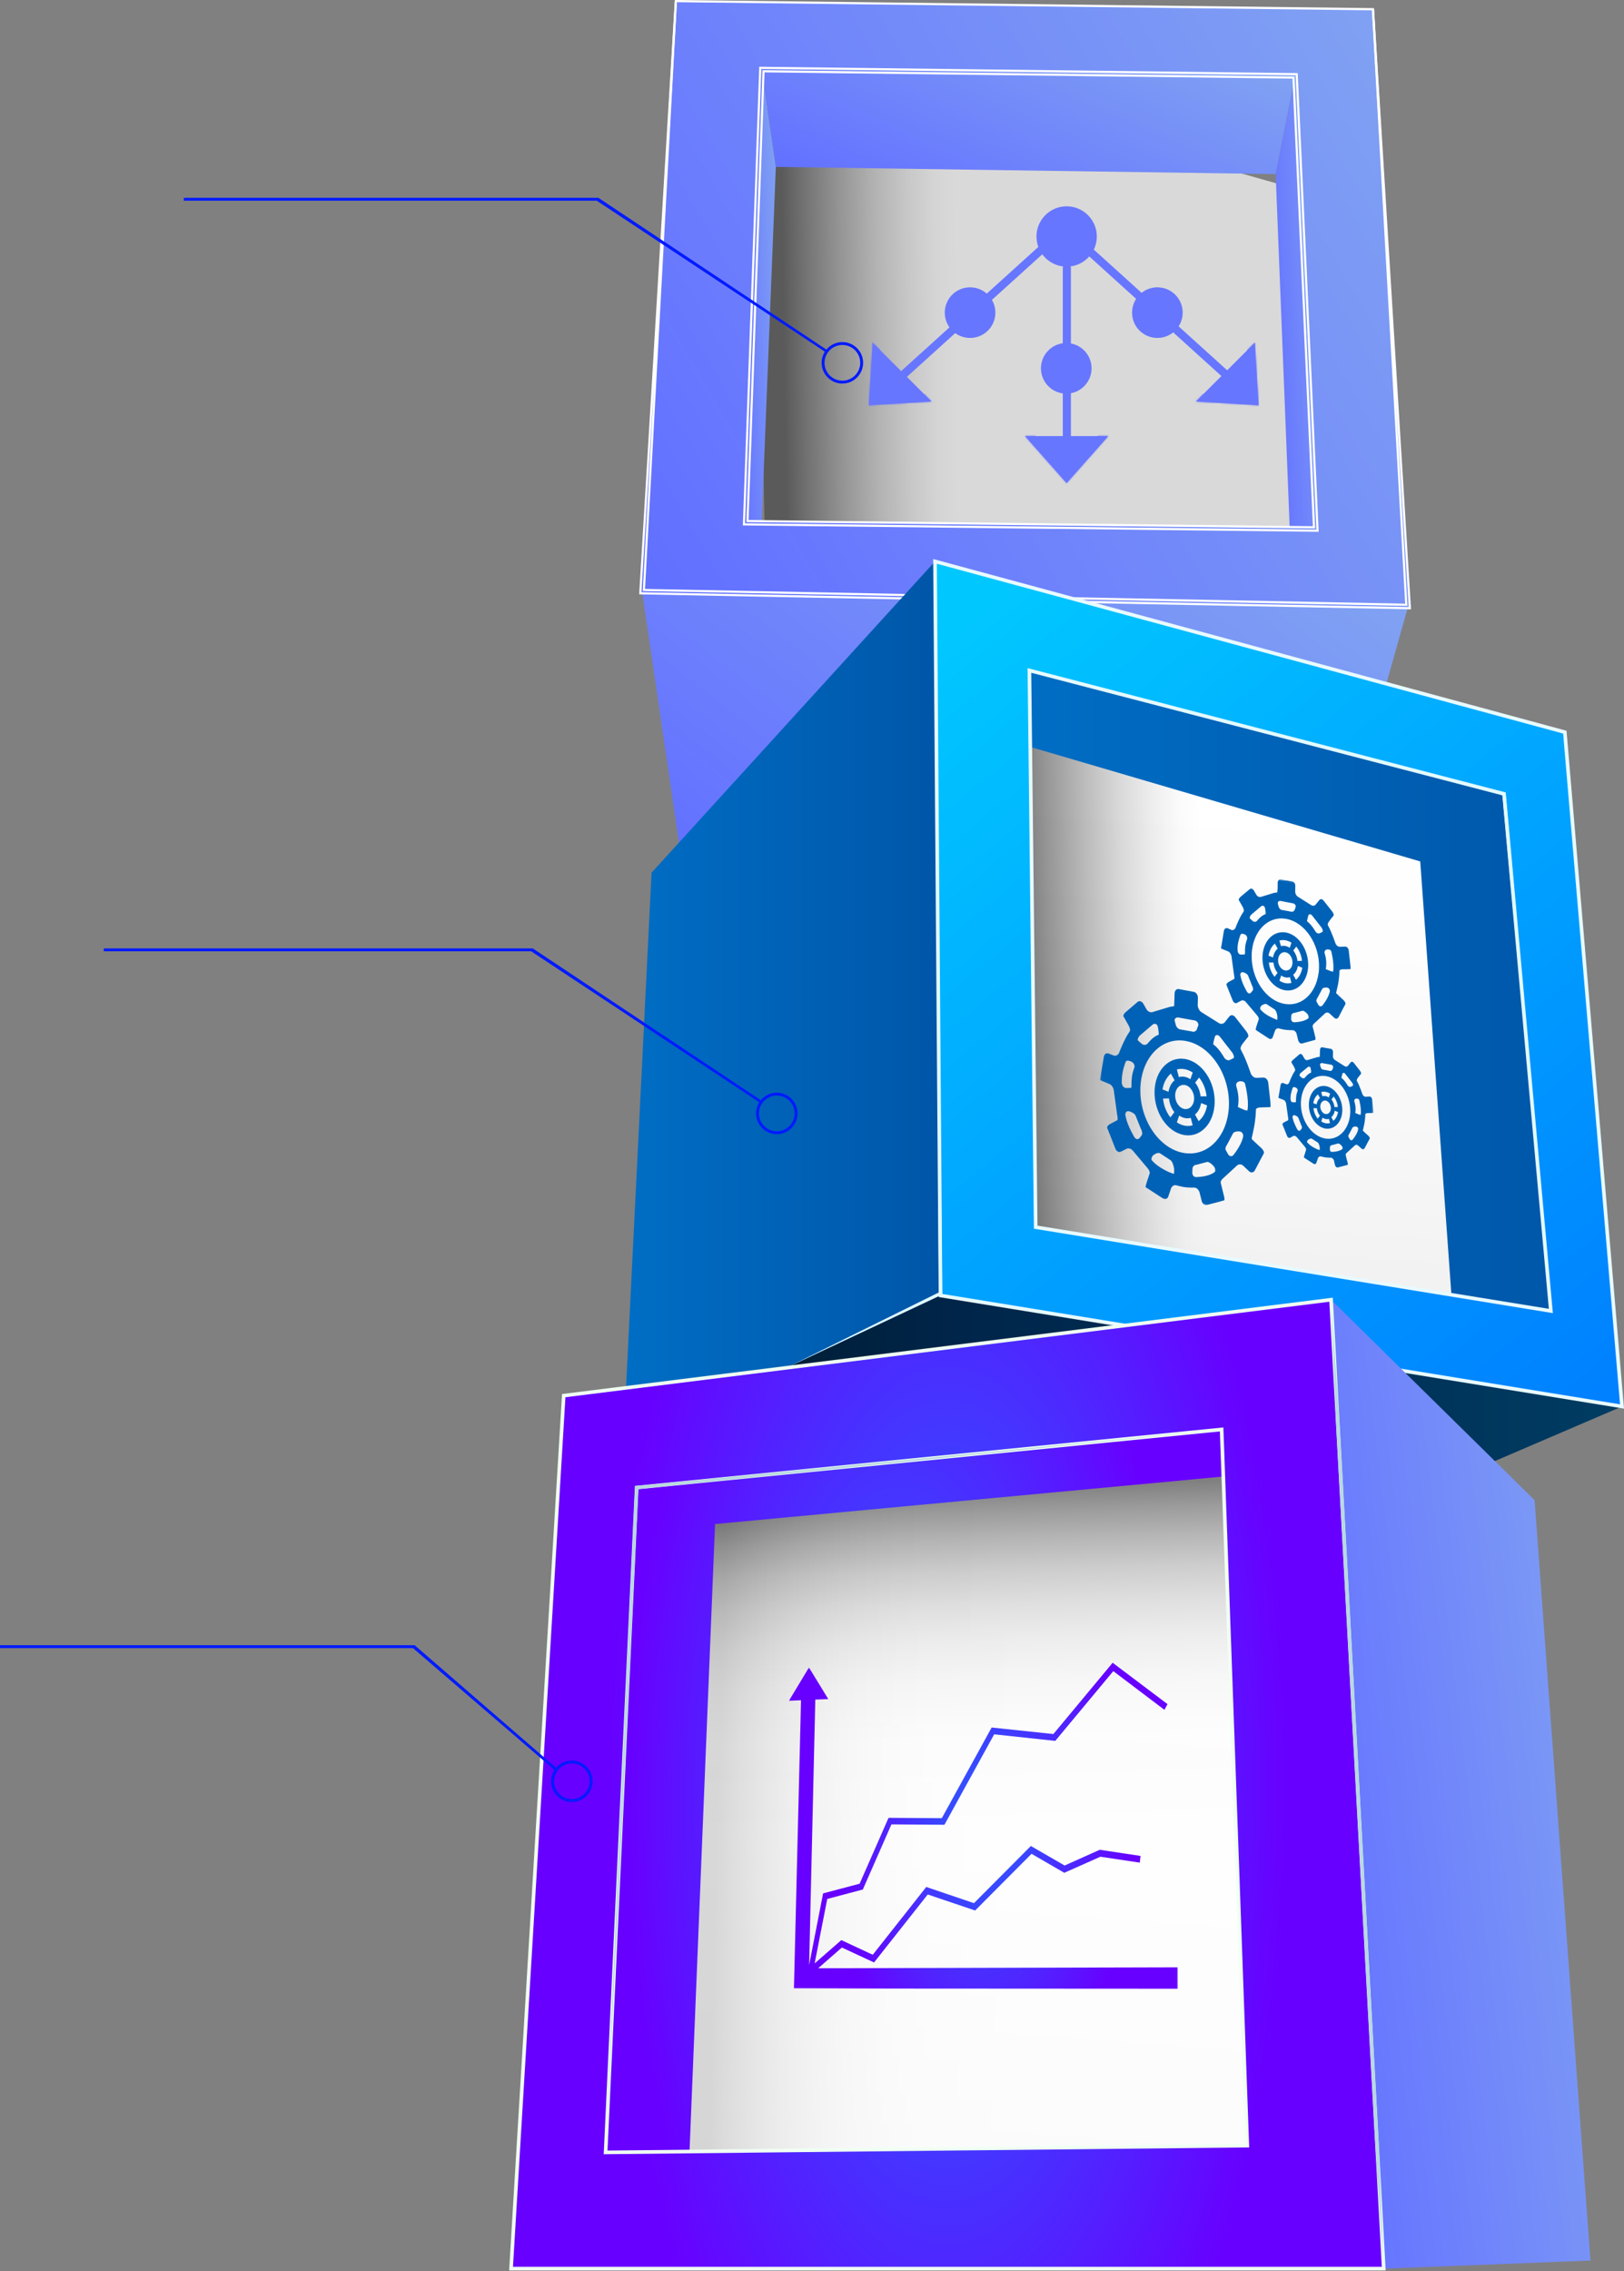
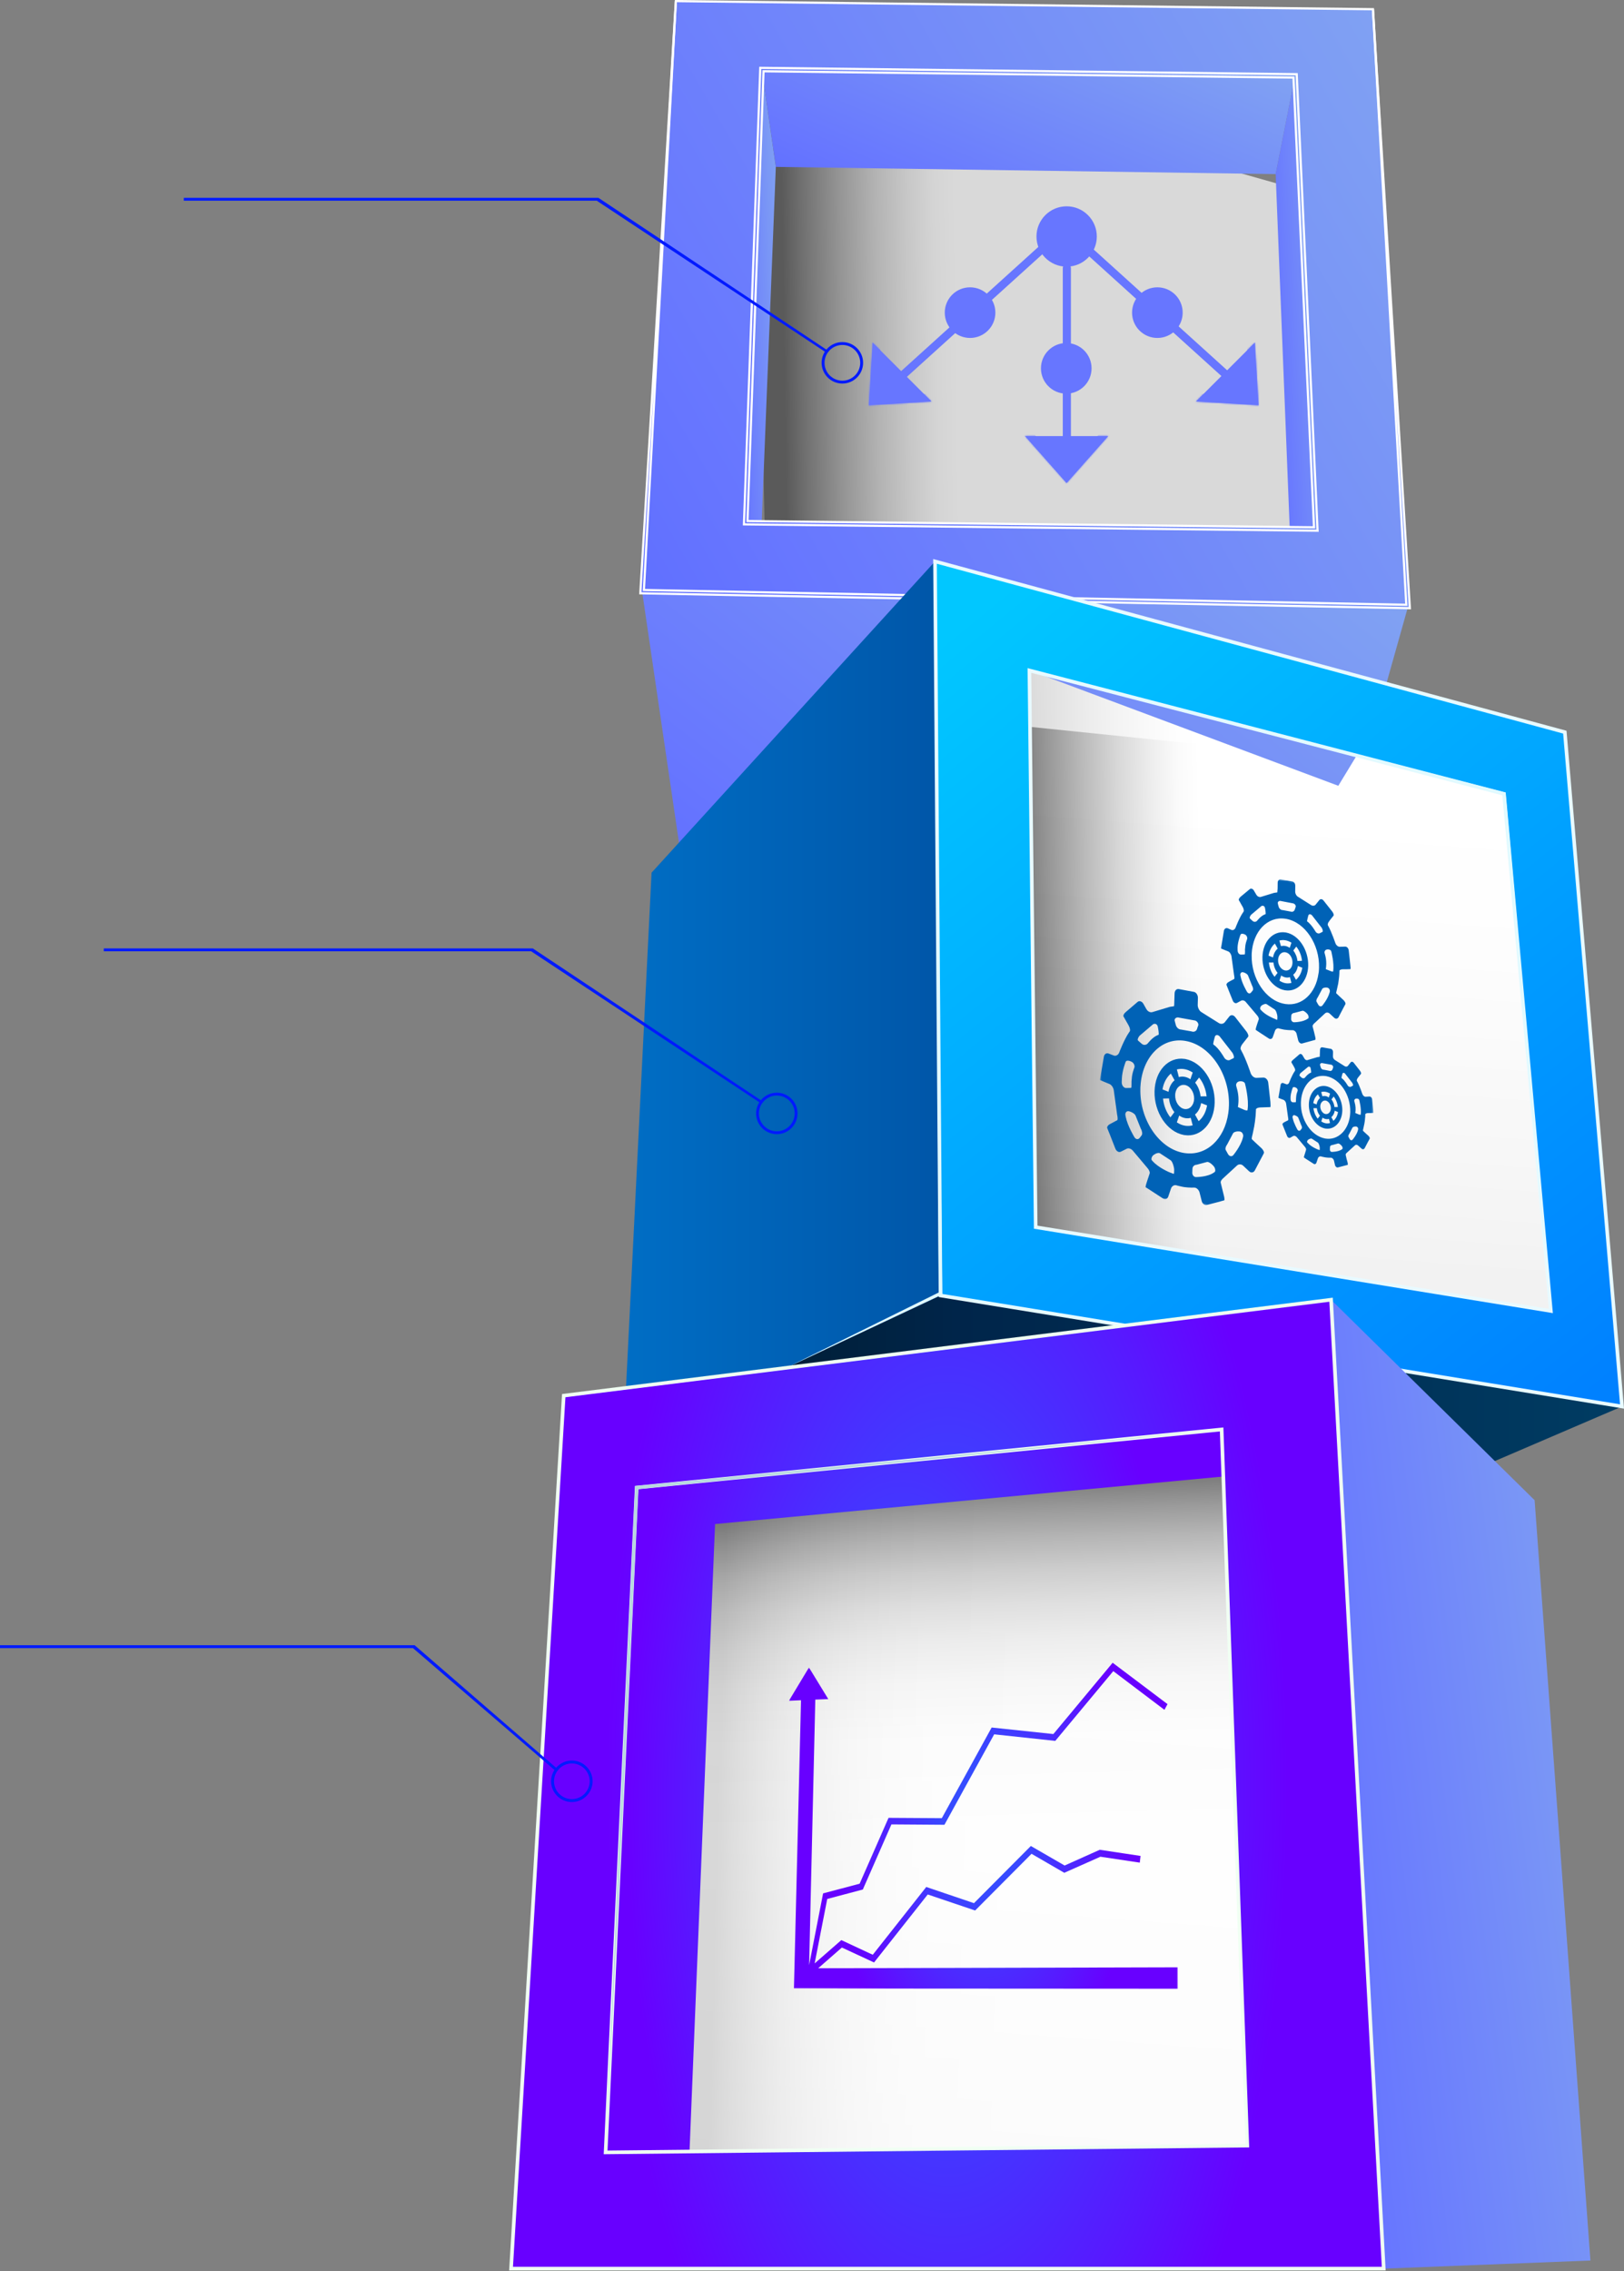
<svg xmlns="http://www.w3.org/2000/svg" width="1000" height="1398" viewBox="0 0 1000 1398" fill="none">
  <rect x="0" y="0" width="1000" height="1398" fill="#808080" stroke="none" />
  <path d="M406.069 917.837L370.047 1355.56H797.449L787.239 857.561L406.069 917.837Z" fill="url(#paint0_linear_10213_1521)" />
  <path opacity="0.7" d="M406.069 917.837L370.047 1355.56H797.449L787.239 857.561L406.069 917.837Z" fill="url(#paint1_linear_10213_1521)" />
  <path d="M614.578 373.35L623.292 782.344L971.85 818.081L945.032 466.818L614.578 373.35Z" fill="url(#paint2_linear_10213_1521)" />
  <path opacity="0.7" d="M406.069 917.837L370.047 1355.56H797.449L787.239 857.561L406.069 917.837Z" fill="url(#paint3_linear_10213_1521)" />
  <path opacity="0.7" d="M614.578 373.35L623.292 782.344L971.85 818.081L945.032 466.818L614.578 373.35Z" fill="url(#paint4_linear_10213_1521)" />
  <path opacity="0.7" d="M464.41 21.922L473.124 430.917L821.682 466.654L794.864 115.39L464.41 21.922Z" fill="url(#paint5_linear_10213_1521)" />
  <path d="M419.792 530.295L395.395 364.205L867.043 373.346L846.25 447.241L824.078 483.717L626.639 409.956L419.792 530.295Z" fill="url(#paint6_linear_10213_1521)" />
  <path d="M469.137 42.836L797.445 46.726L785.518 107.171L477.735 102.739L469.137 42.836Z" fill="url(#paint7_linear_10213_1521)" />
  <path d="M454.43 323.454L469 321.887L477.723 102.739L469.125 42.836L454.43 323.454Z" fill="url(#paint8_linear_10213_1521)" />
  <path d="M797.427 46.713L785.5 107.159L794.25 327.589L818.362 330.09L797.427 46.713Z" fill="url(#paint9_linear_10213_1521)" />
  <path d="M845.418 5.671L416.174 0.678L395.391 364.198L867.039 373.339L845.418 5.671ZM459.165 321.777L469.134 42.823L797.443 46.722L810.198 325.657L459.165 321.777Z" fill="url(#paint10_linear_10213_1521)" />
  <path d="M867.759 374.032L867.038 374.014L394.695 364.855L394.731 364.161L415.559 0H416.191L846.049 5.002L846.094 5.625L867.759 374.032ZM396.102 363.556L866.334 372.67L844.794 6.337L416.805 1.362L396.102 363.556ZM810.9 326.332H810.197L458.479 322.443L458.506 321.757L468.501 42.154H469.151L798.083 46.053L798.118 46.685L810.9 326.332ZM459.867 321.117L809.502 324.988L796.81 47.388L469.783 43.507L459.867 321.117Z" fill="white" />
  <path d="M458.149 321.725L458.113 322.785L811.318 326.701L798.474 45.674L468.171 41.775L458.149 321.725ZM796.489 47.73L809.137 324.592L460.276 320.737L470.165 43.867L796.489 47.73Z" fill="url(#paint11_linear_10213_1521)" />
  <path d="M812.002 327.376L811.299 327.367L457.418 323.451L457.471 321.706L467.512 41.098H468.161L799.096 45.005L799.131 45.637L812.002 327.376ZM458.789 322.134L810.604 326.032L797.814 46.34L468.784 42.451L458.789 322.134ZM809.821 325.276H809.118L459.572 321.413L459.599 320.727L469.514 43.207H470.164L797.111 47.079L797.146 47.711L809.821 325.276ZM460.952 320.086L808.424 323.923L795.838 48.396L470.787 44.551L460.952 320.086Z" fill="white" />
  <path d="M845.409 5.673L865.934 372.291L396.485 363.185L416.165 0.68L394.34 364.138L394.277 365.215L867.011 374.392L868.133 374.409L845.409 5.673Z" fill="url(#paint12_linear_10213_1521)" />
  <path d="M868.853 375.095L867.01 375.06L393.582 365.865L393.68 364.103L415.505 0.645L416.84 0.725L397.196 362.536L865.239 371.615L844.74 5.718L846.075 5.638L868.853 375.095ZM394.988 364.565L867.429 373.733L859.355 242.704L866.645 372.977L865.933 372.968L395.789 363.844L395.825 363.159L402.91 232.699L394.988 364.565Z" fill="white" />
  <path d="M998.761 865.807L899.916 908.229L383.746 889.101L561.772 770.969L990.162 850L998.761 865.807Z" fill="url(#paint13_linear_10213_1521)" />
  <path d="M383.746 889.1L579.129 797.492L575.738 345.586L401.21 537.222L383.746 889.1Z" fill="url(#paint14_linear_10213_1521)" />
-   <path d="M623.305 456.536L874.532 530.288L894.487 807.586L971.863 813.398L947.732 479.001L631.217 394.141L623.305 456.536Z" fill="url(#paint15_linear_10213_1521)" />
  <path d="M963.549 450.697L575.738 345.568L579.129 797.474L998.761 865.788L963.549 450.697ZM637.742 755.427L633.861 412.708L926.112 488.685L954.951 807.016L637.742 755.427Z" fill="url(#paint16_linear_10213_1521)" />
  <path d="M999.998 867.131L998.591 866.9L578.034 798.443L578.025 797.5L574.625 344.125L576.031 344.508L964.599 449.841L964.67 450.615L999.998 867.131ZM580.241 796.538L997.55 864.47L962.525 451.576L576.877 347.036L580.241 796.538ZM956.196 808.35L954.781 808.118L636.646 756.378L636.637 755.443L632.739 411.273L634.145 411.638L927.153 487.821L927.224 488.604L956.196 808.35ZM638.854 754.491L953.731 805.697L925.088 489.574L635 414.157L638.854 754.491Z" fill="#E8FAFF" />
  <path d="M819.609 800.105L944.951 923.498L979.327 1391.56L852.053 1396.54L819.609 800.105Z" fill="url(#paint17_linear_10213_1521)" />
  <path d="M760.564 908.242L440.311 938.185L423.675 1346.63C423.675 1346.63 339.66 1363.26 339.66 1359.94C339.66 1356.61 372.932 908.242 372.932 908.242L771.388 861.664L760.564 908.242Z" fill="url(#paint18_radial_10213_1521)" />
  <path d="M819.624 800.088L347.139 859.145L314.695 1396.53H852.058L819.624 800.088ZM372.925 1324.98L392.053 915.719L752.244 879.946L768.052 1320.82L372.925 1324.98Z" fill="url(#paint19_radial_10213_1521)" />
  <path d="M853.234 1397.64H313.512L313.583 1396.46L346.08 858.151L346.997 858.036L820.665 798.836L820.737 800.029L853.234 1397.64ZM315.871 1395.42H850.875L818.565 801.337L348.172 860.127L315.871 1395.42ZM371.75 1326.11L371.804 1324.93L390.976 914.707L391.928 914.609L753.304 878.721L753.348 879.905L769.201 1321.93L768.052 1321.94L371.75 1326.11ZM393.112 916.728L374.073 1323.86L766.886 1319.72L751.158 881.169L393.112 916.728Z" fill="#F0FFF3" />
  <mask id="mask0_10213_1521" style="mask-type:luminance" maskUnits="userSpaceOnUse" x="676" y="525" width="170" height="232">
    <path d="M677.527 732.547L676.984 525.379L845.237 549.473L845.772 756.65L677.527 732.547Z" fill="white" />
  </mask>
  <g mask="url(#mask0_10213_1521)">
    <path d="M729.931 693.007C728.142 692.757 726.352 692.054 724.652 690.924C725.142 689.571 725.587 688.129 726.103 686.74C727.376 687.613 728.702 688.138 730.029 688.334C731.106 688.494 732.174 688.423 733.206 688.12C733.598 689.633 733.989 691.191 734.408 692.731C732.957 693.122 731.435 693.22 729.931 693.007ZM738.084 690.176C737.309 688.832 736.615 687.435 735.832 686.091C737.79 684.506 739.107 681.996 739.597 679.05C740.816 679.486 742.036 679.976 743.273 680.465C742.579 684.569 740.736 687.986 738.084 690.176ZM720.691 687.862C718.164 684.666 716.553 680.528 716.152 676.264C717.345 676.22 718.6 676.219 719.828 676.166C720.104 679.353 721.297 682.272 723.13 684.604C722.374 685.708 721.573 686.74 720.691 687.862ZM729.441 682.69C729.37 682.682 729.299 682.664 729.254 682.664C726.032 682.023 723.504 678.249 723.629 674.19C723.691 670.203 726.299 667.434 729.468 667.897C729.539 667.906 729.601 667.915 729.664 667.924C732.85 668.502 735.369 672.294 735.307 676.398C735.191 680.385 732.574 683.144 729.441 682.69ZM719.525 672.098C718.279 671.609 717.087 671.128 715.823 670.639C716.472 666.571 718.342 663.153 720.967 660.874C721.751 662.227 722.507 663.66 723.264 665.013C721.341 666.553 720.015 669.117 719.525 672.098ZM739.268 674.92C738.947 671.822 737.781 668.778 735.93 666.473C736.775 665.449 737.559 664.319 738.369 663.322C740.888 666.437 742.508 670.567 742.979 674.893C741.715 674.84 740.54 674.938 739.268 674.92ZM725.872 663.037C725.525 661.435 725.106 659.913 724.661 658.347C726.094 657.982 727.563 657.902 729.032 658.106C730.865 658.373 732.699 659.076 734.434 660.242C733.945 661.542 733.464 663.028 733.019 664.381C731.764 663.527 730.483 663.028 729.183 662.833C728.079 662.663 726.967 662.744 725.872 663.037ZM729.423 651.849C719.454 650.416 711.239 659.157 710.927 671.796C710.607 684.738 718.653 696.745 728.871 698.659C729.112 698.694 729.343 698.748 729.584 698.774C739.472 700.19 747.643 691.342 747.946 678.801C748.302 665.912 740.265 653.905 729.993 651.938C729.815 651.902 729.619 651.867 729.423 651.849Z" fill="#0062B6" />
    <path d="M736.183 724.581C735.008 724.412 734.118 723.228 734.171 721.902C734.171 721.902 734.171 721.902 734.216 720.495C734.278 719.401 734.278 719.401 734.278 719.401C734.313 718.11 735.435 717.033 736.815 717.006L742.974 715.36C743.17 715.271 743.392 715.235 743.651 715.28C745.039 715.475 747.149 717.425 747.772 718.484C748.404 719.596 748.519 720.976 747.959 721.474C747.959 721.474 747.959 721.474 747.371 721.875C743.499 724.608 736.574 724.59 736.574 724.59C736.432 724.599 736.307 724.599 736.183 724.581ZM722.849 722.632C722.778 722.632 721.621 722.249 720.223 721.697C720.223 721.697 713.361 718.929 709.605 714.63C709.222 714.211 709.222 714.211 709.222 714.211C708.768 713.624 709.035 712.422 709.765 711.506C710.388 710.731 712.391 709.574 713.752 709.779C714.073 709.814 714.367 709.948 714.598 710.17L720.624 714.122C721.986 714.674 723.036 718.813 723.018 720.13C723.027 721.555 722.911 722.649 722.849 722.632ZM757.83 711.728C757.18 711.63 756.548 711.167 756.094 710.34C756.094 710.34 755.943 710.099 755.15 708.604C754.759 707.936 754.759 707.936 754.759 707.936C754.341 707.135 754.75 705.631 755.693 704.429L759.102 697.967C759.556 696.641 761.977 696.321 763.366 696.516C763.597 696.561 763.802 696.605 763.953 696.668C765.048 697.095 765.716 698.475 765.475 699.676C765.475 699.676 765.476 699.676 765.235 700.655C763.856 705.818 759.396 711.123 759.396 711.123C758.951 711.603 758.39 711.808 757.83 711.728ZM700.108 701.225C699.511 701.136 698.897 700.7 698.452 699.917C698.452 699.917 694.269 693.063 693.165 687.464C692.96 686.325 692.96 686.325 692.96 686.325C692.809 685.052 693.583 684.02 694.633 684.037C694.74 684.029 694.865 684.037 694.998 684.064C696.325 684.251 699.004 685.533 699.386 687.117L702.457 694.772C703.338 696.267 703.552 698.074 703.027 698.804C703.027 698.804 703.027 698.804 702.6 699.4C701.727 700.513 701.727 700.513 701.727 700.513C701.282 701.074 700.695 701.305 700.108 701.225ZM767.416 683.557C767.069 683.512 766.615 683.379 766.161 683.201C765.066 682.684 762.262 681.501 762.262 681.501V681.314L762.289 681.225C762.912 677.424 762.689 673.41 761.506 669.6C761.283 668.683 761.283 668.683 761.283 668.683C760.865 667.687 761.39 666.467 762.36 665.942C762.823 665.666 763.731 665.533 764.612 665.657C765.547 665.8 766.437 666.227 766.641 667.135C766.641 667.135 769.178 676.765 768.217 683.005L768.155 683.388C768.155 683.584 767.861 683.619 767.416 683.557ZM693.138 669.76C691.919 669.582 690.868 668.265 690.735 666.672C690.735 666.672 690.664 665.826 690.806 663.895C690.975 659.124 693.129 653.641 693.129 653.641C693.396 653 694.108 652.858 694.909 652.965C695.924 653.116 697.054 653.668 697.562 654.139C698.487 655.029 698.897 656.552 698.416 657.415C698.416 657.415 698.416 657.415 698.078 658.376C697.277 660.655 697.028 662.649 697.028 662.649C696.859 664.322 696.734 665.764 696.734 665.764C696.734 665.764 696.734 666.325 696.734 667.01C696.734 667.758 696.743 669.618 696.529 669.627L696.387 669.698C694.607 669.76 693.53 669.778 693.53 669.778C693.396 669.787 693.272 669.778 693.138 669.76ZM729.516 709.823C729.213 709.779 728.902 709.734 728.59 709.681C713.539 706.859 701.71 689.155 702.19 670.223C702.19 669.68 702.19 669.2 702.253 668.683C703.303 650.908 715.114 638.643 729.347 640.681C729.676 640.726 730.006 640.779 730.335 640.85C745.404 643.663 757.215 661.358 756.744 680.379C756.717 682.061 756.575 683.628 756.334 685.23C754.082 701.216 742.894 711.746 729.516 709.823ZM756.112 652.662C755.195 652.537 754.251 651.861 753.7 650.855C753.7 650.855 750.7 645.443 747.282 643.058L747.104 642.889C746.846 642.773 747.692 639.435 748.065 638.162C748.332 637.424 748.902 637.085 749.587 637.183C750.024 637.246 750.504 637.486 750.958 637.913L758.924 648.14C759.815 649.645 760.073 651.131 759.539 651.416C759.539 651.416 759.539 651.416 759.04 651.647C757.75 652.306 757.429 652.439 757.429 652.439C757.038 652.662 756.575 652.733 756.112 652.662ZM704.416 643.191C703.89 643.12 703.392 642.88 702.956 642.47C702.956 642.47 702.395 641.99 701.015 640.788L700.722 640.477C700.286 640.094 700.713 638.839 701.647 637.646L710.085 630.472C710.504 630.276 710.922 630.205 711.305 630.249C712.044 630.365 712.658 630.935 712.889 631.852C713.21 633.187 713.788 636.89 713.37 637.023L713.023 637.148C709.738 638.323 706.739 642.319 706.739 642.319C706.16 642.995 705.279 643.316 704.416 643.191ZM726.872 633.739C725.582 633.552 724.371 632.377 724.006 630.917C724.006 630.917 724.006 630.917 723.615 629.484C723.339 628.416 723.339 628.416 723.339 628.416C723.027 627.366 723.926 626.333 725.297 626.315L736.031 628.256C737.393 628.843 738.176 630.249 737.829 631.3C737.829 631.3 737.829 631.3 737.456 632.261C737.064 633.498 737.064 633.498 737.064 633.498C736.654 634.682 735.506 635.252 734.349 635.092C734.153 635.056 733.94 635.011 733.753 634.931L727.237 633.774C727.113 633.765 726.979 633.756 726.872 633.739ZM725.715 608.861C724.345 608.674 723.294 609.893 723.268 611.575L723.107 616.204C723.072 617.975 723.009 619.426 722.947 619.408C722.947 619.462 721.674 619.551 720.348 619.8L709.792 622.977C709.391 623.147 708.955 623.173 708.501 623.12C707.522 622.977 706.525 622.31 705.938 621.277L704.042 617.904C703.525 616.996 702.751 616.453 701.986 616.337C701.452 616.266 700.926 616.4 700.481 616.774L693.174 623.031C692.106 623.903 691.474 625.185 691.821 625.728C692.141 626.306 693.094 627.989 693.966 629.493L694.892 631.131C695.773 632.626 696.093 634.397 695.604 635.003C695.604 635.003 695.604 635.003 695.176 635.599C692.177 639.96 689.124 648.025 689.124 648.025C688.608 649.306 687.415 650.054 686.249 649.876C686.044 649.849 685.83 649.787 685.635 649.689L682.662 648.559C682.484 648.487 682.297 648.443 682.137 648.407C680.971 648.238 679.938 649.102 679.707 650.615L677.802 661.821C677.535 663.503 677.286 664.838 677.393 664.901L677.41 664.909C677.588 664.936 678.692 665.435 679.974 665.986L683.134 667.286C684.522 667.847 685.724 669.698 685.875 671.532L687.869 686.094C688.269 687.82 688.296 689.422 687.985 689.565C687.744 689.707 686.489 690.375 685.252 691.025L683.481 691.968C682.261 692.591 681.487 693.775 681.807 694.478C682.101 695.181 682.867 697.157 683.534 698.751L686.818 707.153C687.272 708.283 688.136 709.004 689.035 709.147C689.453 709.209 689.863 709.138 690.236 708.933L693.663 707.215C694.117 706.957 694.66 706.877 695.221 706.957C696.129 707.091 697.063 707.643 697.704 708.506L706.356 718.778C707.451 719.908 708.189 721.564 707.922 722.32C707.673 723.077 707.077 725.035 706.525 726.557L706.107 727.865C705.59 729.387 705.306 730.758 705.457 730.874C705.671 730.945 706.845 731.737 708.163 732.583L716.174 737.808C716.458 738.021 716.77 738.128 717.081 738.173C718.052 738.315 718.995 737.701 719.396 736.544L721.024 731.728C721.47 730.304 722.787 729.414 724.024 729.583C724.158 729.619 724.282 729.645 724.425 729.681C724.425 729.681 726.027 730.144 728.127 730.571C728.501 730.642 728.875 730.722 729.258 730.767C732.275 731.194 735.364 731.078 735.364 731.078C735.497 731.078 735.595 731.087 735.72 731.096C737.01 731.283 738.248 732.556 738.666 734.158L739.957 739.312C740.286 740.647 741.256 741.679 742.307 741.822C742.591 741.875 742.867 741.84 743.143 741.751L750.869 739.757C752.133 739.41 753.45 738.965 753.806 738.938C754.127 738.84 754.011 737.327 753.548 735.716L752.774 732.583C752.347 730.794 751.848 728.827 751.679 728.088C751.465 727.305 752.258 725.996 753.379 725.142L761.541 717.629C762.155 716.971 763.028 716.677 763.873 716.802C764.434 716.882 764.986 717.131 765.467 717.567L769.187 721.074C769.588 721.448 770.033 721.661 770.487 721.724C771.323 721.857 772.16 721.421 772.65 720.54L776.192 713.784C776.966 712.342 777.865 710.696 778.213 709.948C778.56 709.289 777.883 707.865 776.735 706.77L773.193 703.521C772.009 702.373 770.914 701.332 770.807 701.225C770.665 701.118 770.878 699.694 771.332 698.11L772.294 693.41C772.596 691.772 772.979 688.995 773.121 687.286C773.121 687.286 773.193 686.948 773.255 685.266C773.29 684.598 773.29 684.073 773.353 683.503C773.353 682.969 773.353 682.969 773.353 682.969C773.353 682.4 774.474 681.803 775.863 681.741L779.396 681.616C780.749 681.59 782.022 681.501 782.191 681.527C782.423 681.519 782.396 680.059 782.254 678.261L780.936 666.512C780.732 664.838 779.601 663.557 778.328 663.37C778.239 663.352 778.15 663.343 778.07 663.343L773.584 663.512C773.442 663.512 773.308 663.503 773.175 663.485C771.893 663.298 770.585 662.035 770.068 660.521C770.068 660.521 767.22 651.825 764.301 646.618C763.989 645.96 763.989 645.96 763.989 645.96C763.633 645.408 764.051 643.939 764.986 642.737L766.107 641.304C767.042 640.147 768.172 638.759 768.537 638.234C768.956 637.717 768.466 636.195 767.451 634.896L760.544 626.057C760.028 625.425 759.423 625.06 758.818 624.971C758.141 624.864 757.465 625.131 756.975 625.728L754.216 629.226C753.611 630.027 752.631 630.365 751.679 630.241C751.19 630.16 750.718 629.965 750.299 629.644L739.85 623.093C738.533 622.372 737.482 620.307 737.509 618.643L737.633 614.183C737.633 612.51 736.539 610.837 735.177 610.596L725.902 608.87C725.804 608.879 725.76 608.879 725.715 608.861Z" fill="#0062B6" />
    <path d="M791.85 605.277C790.489 605.081 789.109 604.538 787.836 603.683C788.174 602.615 788.522 601.565 788.904 600.515C789.848 601.164 790.862 601.574 791.868 601.725C792.687 601.841 793.524 601.77 794.289 601.512C794.601 602.713 794.921 603.861 795.215 605.045C794.129 605.357 792.99 605.437 791.85 605.277ZM784.845 601.298C782.887 598.948 781.65 595.797 781.33 592.513C782.282 592.557 783.226 592.522 784.125 592.477C784.374 594.854 785.273 597.195 786.697 598.877C786.109 599.714 785.397 600.497 784.845 601.298ZM798.019 603.158C797.449 602.09 796.897 601.084 796.292 600.025C797.805 598.868 798.802 596.883 799.185 594.631C800.119 595.032 801.001 595.334 801.917 595.735C801.419 598.85 800.03 601.44 798.019 603.158ZM791.45 597.417C791.397 597.417 791.361 597.408 791.308 597.399C788.851 596.919 786.928 594.115 786.991 590.973C787.089 587.929 789.011 585.855 791.397 586.193C791.459 586.211 791.53 586.211 791.592 586.229C794.04 586.621 795.972 589.549 795.874 592.646C795.794 595.682 793.871 597.773 791.45 597.417ZM783.875 589.389C782.994 589.033 782.024 588.632 781.107 588.321C781.632 585.196 783.012 582.517 785.041 580.862C785.611 581.912 786.163 582.927 786.759 583.995C785.273 585.196 784.285 587.083 783.875 589.389ZM798.918 591.543C798.677 589.104 797.743 586.941 796.381 585.107C796.977 584.262 797.618 583.505 798.197 582.704C800.173 585.116 801.374 588.249 801.722 591.445C800.814 591.543 799.861 591.543 798.918 591.543ZM788.753 582.419C788.433 581.307 788.085 580.15 787.801 579.001C788.922 578.681 790.088 578.619 791.227 578.779C792.589 578.966 793.951 579.491 795.224 580.328C794.903 581.396 794.494 582.446 794.156 583.496C793.23 582.829 792.215 582.437 791.218 582.295C790.391 582.179 789.545 582.232 788.753 582.419ZM791.459 573.981C783.849 572.895 777.609 579.544 777.369 589.157C777.155 599.01 783.226 608.125 790.996 609.549C791.165 609.576 791.325 609.611 791.512 609.638C799.051 610.724 805.3 604.031 805.549 594.444C805.727 584.671 799.692 575.521 791.922 574.052C791.762 574.026 791.619 573.999 791.459 573.981Z" fill="#0062B6" />
    <path d="M796.624 629.278C795.725 629.154 794.977 628.246 795.031 627.267C795.031 627.267 795.031 627.267 795.075 626.154C795.102 625.326 795.102 625.326 795.102 625.326C795.102 624.356 796.01 623.546 797.06 623.52L801.733 622.282C801.893 622.202 802.071 622.184 802.285 622.211C803.344 622.362 804.911 623.884 805.356 624.623C805.881 625.549 805.952 626.564 805.543 626.946C805.543 626.946 805.543 626.946 805.115 627.196C802.151 629.287 796.838 629.287 796.838 629.287C796.766 629.296 796.686 629.287 796.624 629.278ZM786.433 627.854C786.361 627.845 785.498 627.445 784.465 627C784.465 627 779.223 624.962 776.419 621.722L776.116 621.41C775.796 620.92 775.956 620.057 776.49 619.336C776.98 618.766 778.52 617.894 779.561 618.037C779.801 618.072 780.024 618.161 780.193 618.321L784.75 621.312C785.765 621.766 786.611 624.855 786.584 625.958C786.575 626.946 786.513 627.872 786.433 627.854ZM813.019 619.487C812.539 619.416 812.058 619.078 811.729 618.464C811.729 618.464 811.586 618.304 810.972 617.147C810.652 616.577 810.652 616.577 810.652 616.577C810.367 616.052 810.705 614.859 811.373 614.022L814.025 609.047C814.337 608.059 816.028 607.792 817.087 607.943C817.301 607.97 817.514 608.032 817.648 608.103C818.538 608.45 818.983 609.403 818.885 610.355C818.885 610.355 818.885 610.355 818.636 611.219C817.568 615.099 814.194 619.087 814.194 619.087C813.847 619.407 813.429 619.559 813.019 619.487ZM769.174 611.53C768.711 611.459 768.248 611.13 767.883 610.587C767.883 610.587 764.723 605.353 763.922 601.063C763.744 600.208 763.744 600.208 763.744 600.208C763.629 599.265 764.243 598.455 765.035 598.481C765.124 598.473 765.24 598.473 765.382 598.49C766.406 598.633 768.319 599.639 768.604 600.813L770.963 606.697C771.595 607.792 771.808 609.162 771.417 609.679C771.417 609.679 771.417 609.679 771.043 610.159C770.375 610.952 770.375 610.952 770.375 610.952C770.046 611.414 769.61 611.583 769.174 611.53ZM820.425 598.099C820.14 598.063 819.766 597.93 819.348 597.787C818.538 597.449 816.402 596.612 816.402 596.612V596.443V596.399C816.882 593.497 816.704 590.373 815.859 587.498C815.681 586.803 815.681 586.803 815.681 586.803C815.36 586.056 815.743 585.086 816.473 584.712C816.82 584.498 817.514 584.391 818.164 584.489C818.876 584.596 819.57 584.925 819.74 585.62C819.74 585.62 821.671 592.999 820.923 597.752V597.938C820.879 598.099 820.692 598.134 820.425 598.099ZM763.869 587.605C762.934 587.471 762.16 586.474 762.098 585.281C762.098 585.281 762.018 584.658 762.044 583.154C762.213 579.496 763.851 575.393 763.851 575.393C764.074 574.876 764.643 574.761 765.275 574.841C766.023 574.948 766.842 575.348 767.242 575.695C767.919 576.416 768.23 577.564 767.874 578.268C767.874 578.268 767.874 578.268 767.634 578.944C767.011 580.68 766.842 582.157 766.842 582.157C766.708 583.501 766.601 584.552 766.601 584.596C766.601 584.596 766.646 585.041 766.646 585.584C766.646 586.074 766.61 587.524 766.459 587.507L766.326 587.533C764.964 587.649 764.109 587.613 764.109 587.613C764.029 587.631 763.94 587.613 763.869 587.605ZM791.595 618.072C791.337 618.037 791.079 617.983 790.821 617.939C779.339 615.865 770.375 602.344 770.731 587.898L770.758 586.803C771.577 573.301 780.513 563.991 791.328 565.548C791.586 565.575 791.862 565.619 792.12 565.664C803.593 567.809 812.592 581.276 812.218 595.704C812.183 596.942 812.112 598.259 811.871 599.345C810.189 611.486 801.698 619.514 791.595 618.072ZM811.747 574.618C811.035 574.52 810.287 573.995 809.904 573.212C809.904 573.212 807.581 569.198 805.062 567.293L804.848 567.222C804.706 567.115 805.338 564.542 805.614 563.563C805.792 562.994 806.237 562.753 806.762 562.825C807.1 562.869 807.465 563.056 807.812 563.385L813.892 571.174C814.524 572.375 814.728 573.425 814.31 573.666C814.31 573.666 814.31 573.666 813.927 573.835C813.002 574.378 812.708 574.458 812.708 574.458C812.432 574.627 812.103 574.681 811.747 574.618ZM772.369 567.444C772.004 567.391 771.639 567.222 771.31 566.937C771.31 566.937 770.918 566.527 769.841 565.584L769.628 565.281C769.289 565.059 769.628 564.133 770.331 563.163L776.748 557.751C777.069 557.6 777.38 557.555 777.683 557.6C778.244 557.68 778.707 558.098 778.893 558.775C779.134 559.825 779.561 562.638 779.25 562.771L778.974 562.86C776.455 563.697 774.212 566.652 774.212 566.652C773.74 567.266 773.054 567.542 772.369 567.444ZM789.486 560.217C788.515 560.074 787.59 559.229 787.34 558.116C787.34 558.116 787.34 558.116 787.002 556.959C786.851 556.185 786.851 556.185 786.851 556.185C786.602 555.357 787.26 554.654 788.275 554.573L796.428 556.14C797.478 556.549 798.11 557.537 797.808 558.374C797.808 558.374 797.808 558.374 797.559 559.095C797.211 560.056 797.211 560.056 797.211 560.056C796.918 560.929 796.037 561.409 795.182 561.285C795.022 561.258 794.879 561.222 794.737 561.151L789.797 560.234C789.69 560.243 789.575 560.234 789.486 560.217ZM788.631 541.373C787.643 541.222 786.744 542.103 786.744 543.403L786.708 546.937C786.575 548.209 786.539 549.358 786.522 549.349C786.486 549.349 785.569 549.491 784.519 549.642L776.517 552.09C776.223 552.206 775.903 552.224 775.573 552.188C774.817 552.072 774.016 551.547 773.58 550.737L772.102 548.218C771.728 547.533 771.159 547.132 770.589 547.043C770.188 546.99 769.788 547.097 769.476 547.408L763.887 552.054C763.086 552.775 762.596 553.728 762.819 554.111C763.13 554.6 763.833 555.811 764.465 557.012L765.204 558.267C765.836 559.371 766.085 560.697 765.738 561.222C765.738 561.222 765.738 561.222 765.426 561.667C763.094 564.961 760.798 571.102 760.798 571.102C760.442 572.055 759.543 572.678 758.644 572.553C758.484 572.535 758.315 572.473 758.137 572.393L755.938 571.414C755.814 571.378 755.716 571.352 755.609 571.334C754.665 571.191 753.846 571.903 753.633 572.989L752.226 581.561C751.977 582.86 751.799 583.893 751.915 583.911C751.951 583.911 752.85 584.311 753.882 584.721L756.294 585.682C757.282 586.083 758.226 587.605 758.332 588.904L759.863 600.066C760.139 601.392 760.184 602.505 759.979 602.647C759.774 602.745 758.786 603.234 757.852 603.76L756.526 604.498C755.618 604.988 755.021 605.834 755.262 606.394C755.449 606.911 756.081 608.415 756.57 609.688L759.098 615.981C759.454 616.871 760.113 617.44 760.798 617.538C761.083 617.574 761.368 617.538 761.653 617.405L764.243 615.998C764.581 615.811 764.99 615.758 765.391 615.811C766.103 615.909 766.824 616.354 767.287 617.013L773.856 624.775C774.728 625.7 775.289 626.84 775.084 627.534C774.906 628.121 774.425 629.519 774.016 630.694L773.695 631.708C773.313 632.848 773.144 633.942 773.25 633.987C773.393 634.112 774.292 634.681 775.253 635.34L781.341 639.319C781.573 639.47 781.813 639.55 782.053 639.586C782.81 639.701 783.513 639.23 783.78 638.286L785.071 634.61C785.409 633.56 786.344 632.901 787.278 633.035C787.403 633.052 787.501 633.079 787.616 633.124C787.616 633.124 788.845 633.471 790.411 633.782C790.616 633.818 790.839 633.853 791.052 633.88C793.42 634.218 795.948 634.183 795.948 634.183C796.037 634.174 796.126 634.183 796.206 634.192C797.176 634.343 798.182 635.313 798.431 636.524L799.383 640.431C799.65 641.49 800.434 642.265 801.235 642.381C801.422 642.407 801.635 642.398 801.822 642.336L807.661 640.734C808.667 640.431 809.699 640.218 809.869 640.12C810.145 640.075 810.1 638.954 809.717 637.663L809.148 635.278C808.792 633.942 808.391 632.42 808.258 631.869C808.115 631.326 808.747 630.293 809.575 629.706L815.761 623.956C816.215 623.457 816.882 623.235 817.541 623.333C817.968 623.395 818.404 623.591 818.76 623.938L821.573 626.555C821.876 626.849 822.232 627.018 822.579 627.071C823.229 627.169 823.87 626.857 824.226 626.19L826.949 620.947C827.51 619.968 828.16 618.642 828.445 618.143C828.721 617.654 828.195 616.568 827.314 615.678L824.617 613.168C823.701 612.331 822.935 611.548 822.793 611.441C822.686 611.343 822.899 610.302 823.22 609.109L824.012 605.54C824.19 604.285 824.493 602.202 824.617 600.894C824.617 600.894 824.662 600.716 824.715 599.318L824.751 598.036C824.795 597.6 824.795 597.6 824.795 597.6C824.751 597.111 825.632 596.79 826.673 596.675L829.379 596.657C830.385 596.586 831.364 596.541 831.551 596.568C831.72 596.55 831.676 595.437 831.498 594.031L830.501 585.121C830.358 583.84 829.566 582.878 828.596 582.745C828.507 582.727 828.418 582.727 828.32 582.727L824.964 582.825C824.858 582.825 824.769 582.816 824.662 582.807C823.674 582.665 822.677 581.766 822.267 580.573C822.267 580.573 820.078 574.013 817.897 570.025L817.621 569.545C817.416 569.064 817.719 567.96 818.458 567.097L819.286 565.975C819.989 565.094 820.843 564.026 821.146 563.661C821.466 563.27 821.066 562.059 820.291 561.071L815.031 554.422C814.639 553.915 814.15 553.612 813.678 553.532C813.162 553.461 812.681 553.648 812.343 554.12L810.207 556.781C809.797 557.404 809.041 557.635 808.302 557.529C807.919 557.484 807.563 557.333 807.243 557.11L799.321 552.081C798.306 551.583 797.47 550.043 797.532 548.717L797.585 545.406C797.657 544.035 796.82 542.806 795.77 542.566L788.693 541.338C788.676 541.373 788.649 541.373 788.631 541.373Z" fill="#0062B6" />
    <path d="M816.52 691.509C815.523 691.376 814.535 690.966 813.6 690.334C813.841 689.56 814.099 688.803 814.366 688.038C815.06 688.492 815.817 688.803 816.582 688.91C817.161 688.999 817.757 688.964 818.318 688.794C818.558 689.711 818.781 690.495 818.994 691.313C818.175 691.563 817.339 691.616 816.52 691.509ZM811.393 688.634C809.987 686.925 809.025 684.522 808.776 682.181C809.506 682.163 810.182 682.163 810.868 682.181C811.028 683.872 811.722 685.537 812.773 686.827C812.301 687.477 811.838 688.038 811.393 688.634ZM821.077 689.978C820.668 689.213 820.196 688.483 819.786 687.709C820.863 686.845 821.638 685.403 821.878 683.721C822.537 684.077 823.24 684.273 823.899 684.54C823.56 686.827 822.51 688.768 821.077 689.978ZM816.271 685.795C816.217 685.786 816.182 685.786 816.137 685.777C814.393 685.439 812.951 683.285 812.986 681.015C813.04 678.843 814.517 677.25 816.271 677.49C816.288 677.508 816.306 677.508 816.333 677.508C818.113 677.891 819.519 679.956 819.519 682.315C819.43 684.504 817.997 686.035 816.271 685.795ZM810.743 679.858C809.996 679.618 809.381 679.395 808.669 679.075C809.016 676.814 810.058 674.882 811.535 673.69C811.954 674.411 812.372 675.132 812.79 675.951C811.722 676.805 810.984 678.202 810.743 679.858ZM821.7 681.469C821.549 679.778 820.872 678.078 819.867 676.778C820.285 676.182 820.774 675.577 821.264 674.989C822.626 676.778 823.551 679.039 823.792 681.469C823.089 681.451 822.43 681.451 821.7 681.469ZM814.268 674.829C814.019 673.948 813.805 673.076 813.556 672.248C814.375 672.016 815.229 671.972 816.066 672.088C817.063 672.239 818.069 672.613 819.012 673.2C818.781 674.01 818.531 674.767 818.211 675.612C817.534 675.105 816.822 674.811 816.084 674.704C815.478 674.624 814.855 674.669 814.268 674.829ZM816.182 668.572C810.681 667.78 806.097 672.711 805.946 679.751C805.785 686.899 810.218 693.556 815.915 694.687C816.03 694.705 816.137 694.731 816.235 694.74C821.771 695.532 826.373 690.69 826.551 683.632C826.676 676.422 822.243 669.72 816.546 668.634C816.422 668.607 816.288 668.59 816.182 668.572Z" fill="#0062B6" />
    <path d="M819.94 709.107C819.308 709.009 818.827 708.342 818.898 707.603C818.898 707.603 818.898 707.603 818.925 706.847C818.961 706.188 818.961 706.188 818.961 706.188C818.925 705.476 819.584 704.862 820.358 704.888L823.785 703.954C823.901 703.9 824.025 703.891 824.159 703.918C824.951 704.034 826.081 705.138 826.411 705.707C826.793 706.375 826.838 707.14 826.526 707.363L826.242 707.576C824.052 709.081 820.198 709.098 820.198 709.098C820.109 709.125 820.029 709.125 819.94 709.107ZM812.57 707.977C812.525 707.977 811.893 707.79 811.092 707.461C811.092 707.461 807.283 705.93 805.209 703.518L804.96 703.304C804.719 703.001 804.853 702.352 805.271 701.844C805.645 701.417 806.793 700.785 807.532 700.892C807.692 700.919 807.817 700.972 807.932 701.07L811.333 703.251C812.107 703.58 812.668 705.832 812.668 706.624C812.668 707.416 812.632 707.986 812.57 707.977ZM832.009 701.924C831.662 701.862 831.324 701.622 831.084 701.203C831.084 701.203 831.004 701.043 830.55 700.189L830.309 699.85C830.105 699.37 830.345 698.56 830.87 697.883L832.748 694.252C833.015 693.593 834.324 693.38 835.089 693.477C835.223 693.495 835.347 693.54 835.436 693.575C836.033 693.842 836.415 694.51 836.291 695.213C836.291 695.213 836.291 695.213 836.148 695.845C835.374 698.667 832.9 701.551 832.9 701.551C832.632 701.844 832.312 701.96 832.009 701.924ZM799.886 696.085C799.557 696.032 799.227 695.836 798.951 695.445C798.951 695.445 796.673 691.564 796.041 688.422C795.89 687.834 795.89 687.834 795.89 687.834C795.818 687.113 796.246 686.508 796.833 686.455C796.851 686.455 796.887 686.472 796.913 686.472C797.572 686.57 799.254 687.291 799.494 688.208L801.195 692.525C801.72 693.362 801.853 694.35 801.551 694.75L801.266 695.062C800.847 695.703 800.776 695.703 800.776 695.703C800.554 696.005 800.224 696.13 799.886 696.085ZM837.341 686.214C837.154 686.197 836.905 686.134 836.682 686.045C836.077 685.832 834.493 685.12 834.493 685.12V685.066L834.573 684.95C834.884 682.868 834.742 680.633 834.11 678.497C833.959 677.937 833.959 677.937 833.959 677.937C833.745 677.42 834.065 676.708 834.546 676.477C834.778 676.29 835.267 676.219 835.757 676.281C836.282 676.361 836.807 676.628 836.967 677.135C836.967 677.135 838.373 682.485 837.875 685.992L837.831 686.17C837.804 686.25 837.608 686.259 837.341 686.214ZM795.961 678.56C795.302 678.462 794.741 677.758 794.706 676.931C794.706 676.931 794.644 676.388 794.67 675.24C794.813 672.694 795.988 669.623 795.988 669.623C796.166 669.249 796.575 669.151 797.029 669.223C797.59 669.303 798.195 669.605 798.507 669.899C798.996 670.371 799.245 671.154 798.969 671.733C798.969 671.733 798.969 671.733 798.782 672.24C798.293 673.504 798.195 674.643 798.195 674.643C798.053 675.551 798.035 676.655 798.035 677.055L797.928 678.462L797.812 678.533C796.806 678.524 796.21 678.577 796.21 678.577C796.139 678.577 796.05 678.569 795.961 678.56ZM816.317 700.91C816.139 700.883 815.952 700.847 815.756 700.812C807.398 699.165 800.776 689.365 801.052 678.809L801.079 678.017C801.64 668.057 808.262 661.265 816.273 662.413C816.442 662.431 816.584 662.467 816.753 662.494C825.111 664.096 831.68 673.931 831.449 684.55C831.422 685.387 831.324 686.339 831.226 687.211C829.971 696.059 823.74 701.969 816.317 700.91ZM831.146 669.071C830.603 668.982 830.051 668.635 829.74 668.039C829.74 668.039 828.084 665.057 826.197 663.722L826.055 663.615C825.912 663.597 826.402 661.71 826.633 660.954C826.767 660.571 827.069 660.393 827.434 660.429C827.675 660.473 827.951 660.615 828.209 660.865L832.677 666.588C833.166 667.371 833.309 668.235 832.997 668.368L832.713 668.502C832.009 668.849 831.84 669 831.84 669C831.627 669.08 831.386 669.107 831.146 669.071ZM802.352 663.766C802.049 663.731 801.738 663.588 801.462 663.366C801.462 663.366 801.177 663.188 800.447 662.422L800.233 662.226C800.038 662.102 800.269 661.336 800.732 660.651L805.512 656.726C805.716 656.61 805.948 656.574 806.144 656.601C806.553 656.655 806.918 656.975 807.016 657.465C807.229 658.257 807.514 660.286 807.265 660.331L807.087 660.366C805.262 661.069 803.589 663.312 803.589 663.312C803.295 663.686 802.832 663.838 802.352 663.766ZM814.742 658.479C814.038 658.381 813.424 657.714 813.229 656.948C813.229 656.948 813.229 656.948 812.988 656.156C812.846 655.56 812.846 655.56 812.846 655.56C812.694 654.972 813.184 654.465 813.914 654.394L819.913 655.462C820.652 655.791 821.097 656.566 820.892 657.108C820.892 657.108 820.892 657.109 820.705 657.696C820.465 658.372 820.465 658.372 820.465 658.372C820.251 658.969 819.575 659.36 818.952 659.271C818.836 659.263 818.72 659.227 818.622 659.174L815.018 658.479C814.929 658.497 814.84 658.488 814.742 658.479ZM814.154 644.719C813.442 644.612 812.828 645.261 812.828 646.214L812.721 648.768C812.721 649.739 812.668 650.566 812.623 650.566C812.588 650.611 811.884 650.638 811.19 650.762L805.289 652.525C805.075 652.631 804.826 652.658 804.586 652.631C804.043 652.551 803.5 652.151 803.188 651.563L802.058 649.667C801.791 649.178 801.355 648.875 800.936 648.804C800.661 648.768 800.376 648.84 800.135 649.035L796.085 652.533C795.418 653.023 795.106 653.726 795.24 654.055C795.462 654.358 795.979 655.355 796.486 656.174L796.976 657.1C797.501 657.927 797.634 658.871 797.403 659.191C797.403 659.191 797.403 659.191 797.136 659.592C795.48 662.013 793.78 666.508 793.78 666.508C793.531 667.175 792.872 667.603 792.249 667.505C792.116 667.487 791.991 667.442 791.866 667.38L790.184 666.739C790.086 666.704 789.98 666.659 789.873 666.65C789.232 666.561 788.662 667.051 788.546 667.887L787.487 674.154C787.336 675.07 787.202 675.836 787.247 675.845C787.318 675.854 787.95 676.121 788.716 676.45L790.46 677.1C791.199 677.465 791.902 678.542 791.973 679.521L793.113 687.665C793.326 688.618 793.326 689.517 793.193 689.623C792.997 689.686 792.32 690.033 791.608 690.416L790.683 690.905C789.988 691.297 789.561 691.902 789.712 692.267C789.882 692.694 790.344 693.78 790.683 694.679L792.561 699.379C792.801 700.002 793.308 700.402 793.807 700.482C794.012 700.5 794.225 700.482 794.412 700.393L796.299 699.334C796.531 699.21 796.833 699.174 797.118 699.21C797.652 699.29 798.222 699.619 798.578 700.1L803.393 705.85C804.007 706.473 804.363 707.363 804.239 707.781C804.087 708.253 803.74 709.312 803.5 710.247L803.268 710.914C802.957 711.769 802.815 712.534 802.957 712.552C803.028 712.605 803.651 713.006 804.417 713.558L808.849 716.397C809.019 716.549 809.196 716.62 809.374 716.638C809.917 716.718 810.452 716.326 810.63 715.685L811.537 712.979C811.822 712.214 812.561 711.733 813.273 711.831C813.353 711.84 813.424 711.858 813.496 711.893C813.496 711.893 814.323 712.178 815.516 712.347C815.783 712.41 816.059 712.463 816.335 712.499C817.946 712.73 819.539 712.668 819.539 712.668C819.61 712.668 819.673 712.677 819.735 712.686C820.429 712.792 821.159 713.558 821.4 714.403L822.067 717.287C822.263 718.026 822.833 718.587 823.42 718.667C823.562 718.703 823.714 718.676 823.856 718.649L828.12 717.528C828.894 717.341 829.624 717.118 829.793 717.109C830.007 717.038 829.971 716.192 829.695 715.222L829.223 713.567C829.019 712.508 828.698 711.413 828.627 710.985C828.476 710.576 828.948 709.846 829.562 709.401L834.146 705.218C834.457 704.844 834.911 704.657 835.383 704.719C835.703 704.773 836.033 704.933 836.317 705.218L838.373 707.06C838.623 707.283 838.872 707.416 839.13 707.452C839.593 707.523 840.038 707.283 840.296 706.811L842.29 703.019C842.699 702.289 843.198 701.292 843.411 700.972C843.616 700.554 843.224 699.744 842.557 699.121L840.563 697.331C839.958 696.717 839.37 696.228 839.255 696.076C839.192 695.979 839.326 695.195 839.575 694.305L840.127 691.733C840.269 690.727 840.403 690.042 840.403 689.997C840.403 689.997 840.474 689.205 840.563 688.297C840.563 688.297 840.563 688.164 840.679 687.202L840.661 686.188L840.732 685.894C840.714 685.582 841.329 685.324 842.094 685.2L844.061 685.173C844.8 685.137 845.53 685.066 845.637 685.084C845.788 685.102 845.735 684.301 845.637 683.322L844.916 676.699C844.791 675.827 844.186 675.115 843.5 675.017C843.438 675.017 843.367 675.008 843.305 675.008L840.83 675.142C840.759 675.142 840.688 675.142 840.625 675.133C839.949 675.035 839.192 674.332 838.863 673.406C838.863 673.406 837.314 668.662 835.668 665.68L835.49 665.386C835.312 665.012 835.561 664.247 836.05 663.571L836.709 662.725C837.199 662.048 837.831 661.292 838.062 661.025C838.276 660.74 837.964 659.894 837.394 659.102L833.567 654.216C833.318 653.878 832.98 653.664 832.632 653.619C832.232 653.566 831.849 653.726 831.582 654.109L830.042 656.067C829.722 656.494 829.188 656.663 828.689 656.592C828.413 656.566 828.12 656.432 827.879 656.254L822.067 652.578C821.302 652.195 820.696 651.1 820.768 650.175L820.839 647.611C820.866 646.686 820.233 645.751 819.424 645.644L814.288 644.719C814.199 644.727 814.181 644.719 814.154 644.719Z" fill="#0062B6" />
  </g>
  <path d="M518.695 236.124C511.654 236.124 505.922 230.383 505.922 223.342C505.922 216.301 511.654 210.578 518.695 210.578C525.735 210.578 531.467 216.301 531.467 223.342C531.458 230.383 525.735 236.124 518.695 236.124ZM518.695 212.358C512.633 212.358 507.711 217.28 507.711 223.342C507.711 229.412 512.642 234.343 518.695 234.343C524.765 234.343 529.687 229.412 529.687 223.342C529.687 217.28 524.756 212.358 518.695 212.358Z" fill="#001AFF" />
  <path d="M508.891 217.132L367.447 123.549H113.176V121.777H368.479L510.439 216.269L508.891 217.132Z" fill="#001AFF" />
  <path d="M478.327 698.186C471.287 698.186 465.555 692.445 465.555 685.404C465.555 678.373 471.287 672.641 478.327 672.641C485.368 672.641 491.1 678.373 491.1 685.404C491.1 692.445 485.368 698.186 478.327 698.186ZM478.327 674.421C472.266 674.421 467.344 679.352 467.344 685.404C467.344 691.475 472.275 696.406 478.327 696.406C484.398 696.406 489.32 691.466 489.32 685.404C489.329 679.343 484.398 674.421 478.327 674.421Z" fill="#001AFF" />
  <path d="M468.518 679.195L327.074 585.611H63.902V583.84H328.098L470.067 678.323L468.518 679.195Z" fill="#001AFF" />
  <path d="M352.12 1109.31C345.08 1109.31 339.348 1103.57 339.348 1096.53C339.348 1089.51 345.08 1083.77 352.12 1083.77C359.161 1083.77 364.893 1089.51 364.893 1096.53C364.884 1103.57 359.161 1109.31 352.12 1109.31ZM352.12 1085.55C346.059 1085.55 341.137 1090.49 341.137 1096.53C341.137 1102.6 346.068 1107.53 352.12 1107.53C358.191 1107.53 363.113 1102.59 363.113 1096.53C363.113 1090.49 358.182 1085.55 352.12 1085.55Z" fill="#001AFF" />
  <path d="M342.31 1090.32L254.28 1014.55H0V1012.77H255.304L343.858 1089.46L342.31 1090.32Z" fill="#001AFF" />
  <mask id="mask1_10213_1521" style="mask-type:luminance" maskUnits="userSpaceOnUse" x="478" y="1018" width="249" height="210">
    <path d="M478.867 1223.95L486.575 1026.89L726.748 1018.84L725.288 1227.87L478.867 1223.95Z" fill="white" />
  </mask>
  <g mask="url(#mask1_10213_1521)">
    <path d="M498.126 1026.49L485.789 1046.98L493.239 1046.64L488.878 1224.1L497.859 1224.11L725.32 1224.24L725.187 1211.06L503.813 1211.63L518.393 1198.88L538.206 1208.07L571.264 1166.22L600.45 1176.08L635.181 1141.18L655.342 1152.87L677.585 1142.98L701.84 1146.62L702.303 1142.49L677.184 1138.7L655.564 1148.39L634.763 1136.37L599.738 1171.56L570.356 1161.6L537.423 1203.33L518.055 1194.31L501.624 1208.66L509.385 1168.97L531.299 1163.17L548.905 1123.08L581.554 1123.31L612.173 1067.63L649.797 1071.67L685.516 1028.72L717.016 1052.55L718.912 1049.03L685.133 1023.57L648.631 1067.46L610.624 1063.44L579.934 1119.24L547.134 1119.04L529.332 1159.58L506.831 1165.55L498.233 1209.71L502.033 1046.25L510.017 1045.93L498.126 1026.49Z" fill="url(#paint20_radial_10213_1521)" />
  </g>
-   <path d="M819.609 800.105C819.609 800.105 820.241 809.416 821.363 825.713C822.351 842.02 824.354 865.278 825.706 893.244C828.751 949.159 832.809 1023.71 836.859 1098.28C840.918 1172.83 844.968 1247.38 848.012 1303.3C849.668 1331.26 850.228 1354.58 851.012 1370.9C851.67 1387.22 852.044 1396.55 852.044 1396.55C852.044 1396.55 851.412 1387.24 850.3 1370.94C849.303 1354.64 847.336 1331.38 845.947 1303.41C842.903 1247.5 838.844 1172.95 834.794 1098.38C830.735 1023.83 826.685 949.275 823.641 893.36C821.959 865.411 821.425 842.073 820.642 825.758C819.983 809.434 819.609 800.105 819.609 800.105Z" fill="#B8D8E0" />
  <path d="M372.934 1324.99L381.79 1120.32L391.065 915.679L391.109 914.807L391.964 914.736L752.253 879.951L392.16 916.712L393.058 915.768L383.205 1120.39L372.934 1324.99Z" fill="#B8D8E0" />
  <path d="M633.84 412.725C731.473 437.211 828.84 462.739 926.34 487.714L927.034 487.892L927.106 488.613L941.205 647.805L954.93 807.033L939.816 647.93L925.076 488.8L925.833 489.69C828.502 464.02 731.037 438.893 633.84 412.725Z" fill="#E1FAFF" />
  <path d="M578.079 797.501L575.738 345.586L580.171 797.483L578.079 797.501Z" fill="#E1FAFF" />
  <path d="M579.56 796.627L691.257 816.138L579.391 797.651L579.56 796.627Z" fill="#E1FAFF" />
  <path d="M579.925 797.028L484.16 842.031L579.026 795.15L579.925 797.028Z" fill="#E1FAFF" />
  <path d="M674.936 145.577C674.936 155.595 666.816 163.716 656.798 163.716C646.781 163.716 638.661 155.595 638.661 145.577C638.661 135.559 646.781 127.438 656.798 127.438C666.816 127.438 674.936 135.559 674.936 145.577Z" fill="#6776FF" stroke="#6776FF" stroke-width="0.876" stroke-miterlimit="10" stroke-linecap="round" stroke-linejoin="round" />
  <mask id="path-48-inside-1_10213_1521" fill="white">
    <path d="M631.152 268.453L656.785 297.391L682.419 268.453" />
  </mask>
  <path d="M631.152 268.453L656.785 297.391L682.419 268.453" fill="#6776FF" />
  <path d="M634.895 265.138C633.064 263.071 629.904 262.879 627.837 264.71C625.77 266.541 625.579 269.701 627.41 271.768L634.895 265.138ZM656.785 297.391L653.043 300.706C653.992 301.778 655.354 302.391 656.785 302.391C658.217 302.391 659.579 301.778 660.528 300.706L656.785 297.391ZM686.161 271.768C687.992 269.701 687.801 266.541 685.734 264.71C683.667 262.879 680.507 263.071 678.676 265.138L686.161 271.768ZM627.41 271.768L653.043 300.706L660.528 294.076L634.895 265.138L627.41 271.768ZM660.528 300.706L686.161 271.768L678.676 265.138L653.043 294.076L660.528 300.706Z" fill="#6776FF" mask="url(#path-48-inside-1_10213_1521)" />
  <mask id="path-50-inside-2_10213_1521" fill="white">
    <path d="M537.34 210.906L535 249.498L573.59 247.158" />
  </mask>
  <path d="M537.34 210.906L535 249.498L573.59 247.158" fill="#6776FF" />
  <path d="M542.33 211.209C542.497 208.452 540.398 206.083 537.642 205.915C534.886 205.748 532.516 207.847 532.349 210.604L542.33 211.209ZM535 249.498L530.009 249.195C529.923 250.624 530.452 252.021 531.464 253.034C532.477 254.046 533.874 254.575 535.303 254.489L535 249.498ZM573.892 252.149C576.649 251.982 578.748 249.612 578.58 246.856C578.413 244.1 576.043 242.001 573.287 242.168L573.892 252.149ZM532.349 210.604L530.009 249.195L539.991 249.801L542.33 211.209L532.349 210.604ZM535.303 254.489L573.892 252.149L573.287 242.168L534.697 244.507L535.303 254.489Z" fill="#6776FF" mask="url(#path-50-inside-2_10213_1521)" />
  <mask id="path-52-inside-3_10213_1521" fill="white">
    <path d="M736.418 247.158L775 249.498L772.668 210.906" />
  </mask>
  <path d="M736.418 247.158L775 249.498L772.668 210.906" fill="#6776FF" />
  <path d="M736.721 242.168C733.964 242 731.594 244.099 731.427 246.856C731.26 249.612 733.359 251.982 736.115 252.149L736.721 242.168ZM775 249.498L774.697 254.489C776.126 254.575 777.523 254.046 778.535 253.034C779.547 252.022 780.077 250.625 779.991 249.196L775 249.498ZM777.659 210.605C777.492 207.848 775.123 205.749 772.366 205.915C769.61 206.082 767.511 208.451 767.677 211.208L777.659 210.605ZM736.115 252.149L774.697 254.489L775.302 244.507L736.721 242.168L736.115 252.149ZM779.991 249.196L777.659 210.605L767.677 211.208L770.009 249.8L779.991 249.196Z" fill="#6776FF" mask="url(#path-52-inside-3_10213_1521)" />
  <path d="M612.419 192.456C612.419 200.787 605.666 207.54 597.335 207.54C589.004 207.54 582.25 200.787 582.25 192.456C582.25 184.125 589.004 177.371 597.335 177.371C605.666 177.371 612.419 184.125 612.419 192.456Z" fill="#6776FF" stroke="#6776FF" />
  <path d="M727.751 192.456C727.751 200.787 720.998 207.54 712.667 207.54C704.336 207.54 697.582 200.787 697.582 192.456C697.582 184.125 704.336 177.371 712.667 177.371C720.998 177.371 727.751 184.125 727.751 192.456Z" fill="#6776FF" stroke="#6776FF" />
  <path d="M671.646 226.743C671.646 235.074 664.892 241.827 656.561 241.827C648.23 241.827 641.477 235.074 641.477 226.743C641.477 218.412 648.23 211.658 656.561 211.658C664.892 211.658 671.646 218.412 671.646 226.743Z" fill="#6776FF" stroke="#6776FF" />
  <path d="M641.003 153.902L543.484 242.139" stroke="#6776FF" stroke-width="5" stroke-miterlimit="10" stroke-linecap="round" stroke-linejoin="round" />
  <path d="M670.078 153.902L767.597 242.139" stroke="#6776FF" stroke-width="5" stroke-miterlimit="10" stroke-linecap="round" stroke-linejoin="round" />
  <path d="M656.926 165.041V288.107" stroke="#6776FF" stroke-width="5" stroke-miterlimit="10" stroke-linecap="round" stroke-linejoin="round" />
  <defs>
    <linearGradient id="paint0_linear_10213_1521" x1="611.387" y1="982.449" x2="585.106" y2="1337.25" gradientUnits="userSpaceOnUse">
      <stop stop-color="white" />
      <stop offset="0.297" stop-color="#F8F8F8" />
      <stop offset="0.744" stop-color="#E3E3E3" />
      <stop offset="1" stop-color="#D4D4D4" />
    </linearGradient>
    <linearGradient id="paint1_linear_10213_1521" x1="395.008" y1="1101.51" x2="776.472" y2="1111.99" gradientUnits="userSpaceOnUse">
      <stop offset="0.124" stop-color="#4A4A4A" />
      <stop offset="0.159" stop-color="#727272" />
      <stop offset="0.198" stop-color="#979797" />
      <stop offset="0.24" stop-color="#B8B8B8" />
      <stop offset="0.286" stop-color="#D2D2D2" />
      <stop offset="0.337" stop-color="#E6E6E6" />
      <stop offset="0.394" stop-color="#F4F4F4" />
      <stop offset="0.463" stop-color="#FCFCFC" />
      <stop offset="0.579" stop-color="white" />
    </linearGradient>
    <linearGradient id="paint2_linear_10213_1521" x1="800.585" y1="496.199" x2="779.8" y2="776.781" gradientUnits="userSpaceOnUse">
      <stop stop-color="white" />
      <stop offset="0.297" stop-color="#F8F8F8" />
      <stop offset="0.744" stop-color="#E3E3E3" />
      <stop offset="1" stop-color="#D4D4D4" />
    </linearGradient>
    <linearGradient id="paint3_linear_10213_1521" x1="572.925" y1="904.164" x2="585.525" y2="1350.17" gradientUnits="userSpaceOnUse">
      <stop offset="0.027" stop-color="#4A4A4A" />
      <stop offset="0.062" stop-color="#727272" />
      <stop offset="0.101" stop-color="#979797" />
      <stop offset="0.143" stop-color="#B8B8B8" />
      <stop offset="0.189" stop-color="#D2D2D2" />
      <stop offset="0.239" stop-color="#E6E6E6" />
      <stop offset="0.296" stop-color="#F4F4F4" />
      <stop offset="0.364" stop-color="#FCFCFC" />
      <stop offset="0.48" stop-color="white" />
    </linearGradient>
    <linearGradient id="paint4_linear_10213_1521" x1="624.333" y1="598.232" x2="955.461" y2="593.304" gradientUnits="userSpaceOnUse">
      <stop offset="0.027" stop-color="#4A4A4A" />
      <stop offset="0.066" stop-color="#6B6B6B" />
      <stop offset="0.136" stop-color="#9F9F9F" />
      <stop offset="0.201" stop-color="#C9C9C9" />
      <stop offset="0.26" stop-color="#E6E6E6" />
      <stop offset="0.31" stop-color="#F9F9F9" />
      <stop offset="0.346" stop-color="white" />
    </linearGradient>
    <linearGradient id="paint5_linear_10213_1521" x1="474.165" y1="246.804" x2="805.293" y2="241.877" gradientUnits="userSpaceOnUse">
      <stop offset="0.027" stop-color="#4A4A4A" />
      <stop offset="0.066" stop-color="#6B6B6B" />
      <stop offset="0.136" stop-color="#9F9F9F" />
      <stop offset="0.201" stop-color="#C9C9C9" />
      <stop offset="0.26" stop-color="#E6E6E6" />
      <stop offset="0.31" stop-color="#F9F9F9" />
      <stop offset="0.346" stop-color="white" />
    </linearGradient>
    <linearGradient id="paint6_linear_10213_1521" x1="-1850.38" y1="844.639" x2="-202.98" y2="-1282.78" gradientUnits="userSpaceOnUse">
      <stop stop-color="#0078B8" />
      <stop offset="0.319" stop-color="#001AFF" />
      <stop offset="0.625" stop-color="#6776FF" />
      <stop offset="0.862" stop-color="#95C5E8" />
      <stop offset="1" stop-color="#001EC2" />
    </linearGradient>
    <linearGradient id="paint7_linear_10213_1521" x1="-1094.12" y1="228.933" x2="-615.048" y2="-882.834" gradientUnits="userSpaceOnUse">
      <stop stop-color="#0078B8" />
      <stop offset="0.319" stop-color="#001AFF" />
      <stop offset="0.625" stop-color="#6776FF" />
      <stop offset="0.862" stop-color="#95C5E8" />
      <stop offset="1" stop-color="#001EC2" />
    </linearGradient>
    <linearGradient id="paint8_linear_10213_1521" x1="343.517" y1="854.553" x2="560.251" y2="846.372" gradientUnits="userSpaceOnUse">
      <stop stop-color="#0078B8" />
      <stop offset="0.319" stop-color="#001AFF" />
      <stop offset="0.625" stop-color="#6776FF" />
      <stop offset="0.862" stop-color="#95C5E8" />
      <stop offset="1" stop-color="#001EC2" />
    </linearGradient>
    <linearGradient id="paint9_linear_10213_1521" x1="629.026" y1="866.412" x2="934.378" y2="850.308" gradientUnits="userSpaceOnUse">
      <stop stop-color="#0078B8" />
      <stop offset="0.319" stop-color="#001AFF" />
      <stop offset="0.625" stop-color="#6776FF" />
      <stop offset="0.862" stop-color="#95C5E8" />
      <stop offset="1" stop-color="#001EC2" />
    </linearGradient>
    <linearGradient id="paint10_linear_10213_1521" x1="-1850.39" y1="1078.64" x2="1450.79" y2="-821.348" gradientUnits="userSpaceOnUse">
      <stop stop-color="#0078B8" />
      <stop offset="0.319" stop-color="#001AFF" />
      <stop offset="0.625" stop-color="#6776FF" />
      <stop offset="0.862" stop-color="#95C5E8" />
      <stop offset="1" stop-color="#001EC2" />
    </linearGradient>
    <linearGradient id="paint11_linear_10213_1521" x1="-1223.69" y1="865.954" x2="1273.72" y2="-541.922" gradientUnits="userSpaceOnUse">
      <stop stop-color="#0078B8" />
      <stop offset="0.319" stop-color="#001AFF" />
      <stop offset="0.625" stop-color="#6776FF" />
      <stop offset="0.862" stop-color="#95C5E8" />
      <stop offset="1" stop-color="#001EC2" />
    </linearGradient>
    <linearGradient id="paint12_linear_10213_1521" x1="-1862.01" y1="1081.73" x2="1451.63" y2="-828.881" gradientUnits="userSpaceOnUse">
      <stop stop-color="#0078B8" />
      <stop offset="0.319" stop-color="#001AFF" />
      <stop offset="0.625" stop-color="#6776FF" />
      <stop offset="0.862" stop-color="#95C5E8" />
      <stop offset="1" stop-color="#001EC2" />
    </linearGradient>
    <linearGradient id="paint13_linear_10213_1521" x1="383.742" y1="839.602" x2="998.762" y2="839.602" gradientUnits="userSpaceOnUse">
      <stop stop-color="#001B2B" />
      <stop offset="0.194" stop-color="#00203B" />
      <stop offset="0.334" stop-color="#00254A" />
      <stop offset="0.799" stop-color="#00345A" />
      <stop offset="1" stop-color="#003C63" />
    </linearGradient>
    <linearGradient id="paint14_linear_10213_1521" x1="383.742" y1="617.341" x2="579.126" y2="617.341" gradientUnits="userSpaceOnUse">
      <stop stop-color="#006EC5" />
      <stop offset="1" stop-color="#0056A8" />
    </linearGradient>
    <linearGradient id="paint15_linear_10213_1521" x1="623.309" y1="603.77" x2="971.86" y2="603.77" gradientUnits="userSpaceOnUse">
      <stop stop-color="#006EC5" />
      <stop offset="1" stop-color="#0056A8" />
    </linearGradient>
    <linearGradient id="paint16_linear_10213_1521" x1="581.551" y1="392.289" x2="970.224" y2="867.003" gradientUnits="userSpaceOnUse">
      <stop stop-color="#01C7FF" />
      <stop offset="1" stop-color="#0081FF" />
    </linearGradient>
    <linearGradient id="paint17_linear_10213_1521" x1="59.108" y1="2525.37" x2="1525.57" y2="2346.79" gradientUnits="userSpaceOnUse">
      <stop stop-color="#0078B8" />
      <stop offset="0.319" stop-color="#001AFF" />
      <stop offset="0.625" stop-color="#6776FF" />
      <stop offset="0.862" stop-color="#95C5E8" />
      <stop offset="1" stop-color="#001EC2" />
    </linearGradient>
    <radialGradient id="paint18_radial_10213_1521" cx="0" cy="0" r="1" gradientUnits="userSpaceOnUse" gradientTransform="translate(555.526 1111.02) scale(168.884 412.028)">
      <stop stop-color="#2C5CFF" />
      <stop offset="0.254" stop-color="#3849FF" />
      <stop offset="0.765" stop-color="#5818FF" />
      <stop offset="1" stop-color="#6800FF" />
    </radialGradient>
    <radialGradient id="paint19_radial_10213_1521" cx="0" cy="0" r="1" gradientUnits="userSpaceOnUse" gradientTransform="translate(583.379 1098.31) scale(210.207 492.769)">
      <stop stop-color="#2C5CFF" />
      <stop offset="0.254" stop-color="#3849FF" />
      <stop offset="0.765" stop-color="#5818FF" />
      <stop offset="1" stop-color="#6800FF" />
    </radialGradient>
    <radialGradient id="paint20_radial_10213_1521" cx="0" cy="0" r="1" gradientUnits="userSpaceOnUse" gradientTransform="translate(605.556 1123.9) scale(93.7 165.788)">
      <stop stop-color="#2C5CFF" />
      <stop offset="0.254" stop-color="#3849FF" />
      <stop offset="0.765" stop-color="#5818FF" />
      <stop offset="1" stop-color="#6800FF" />
    </radialGradient>
  </defs>
</svg>